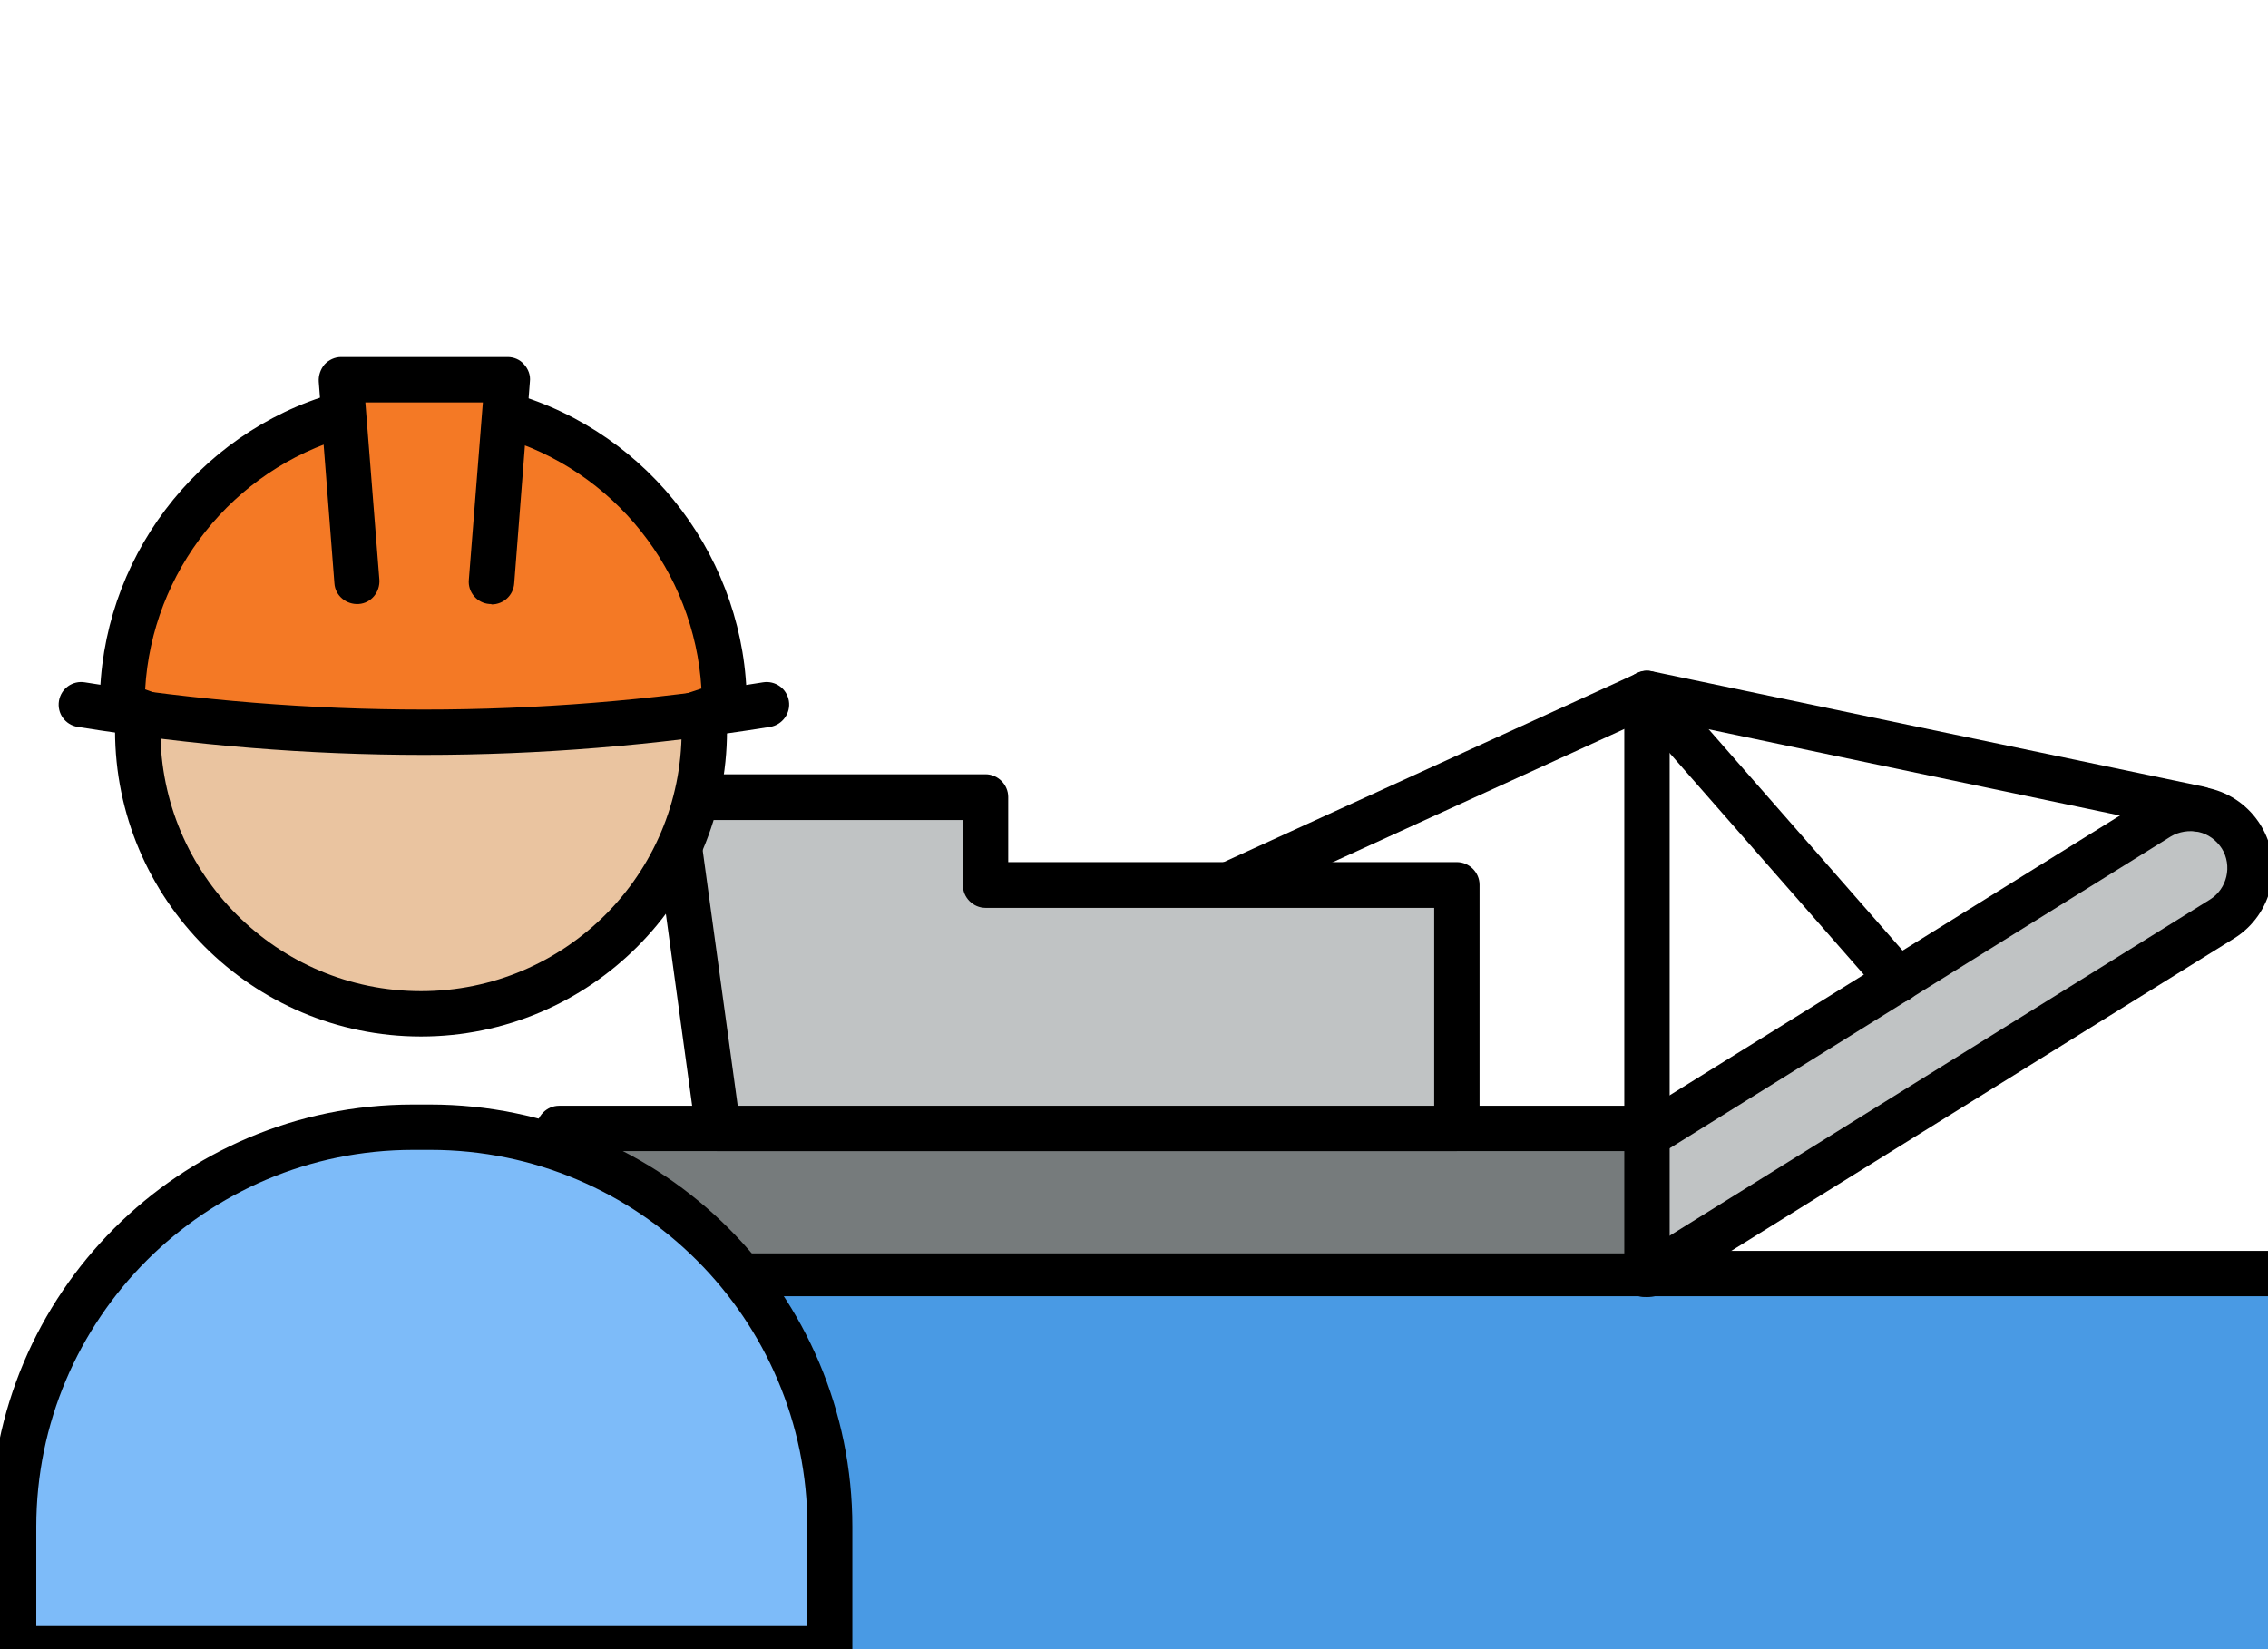
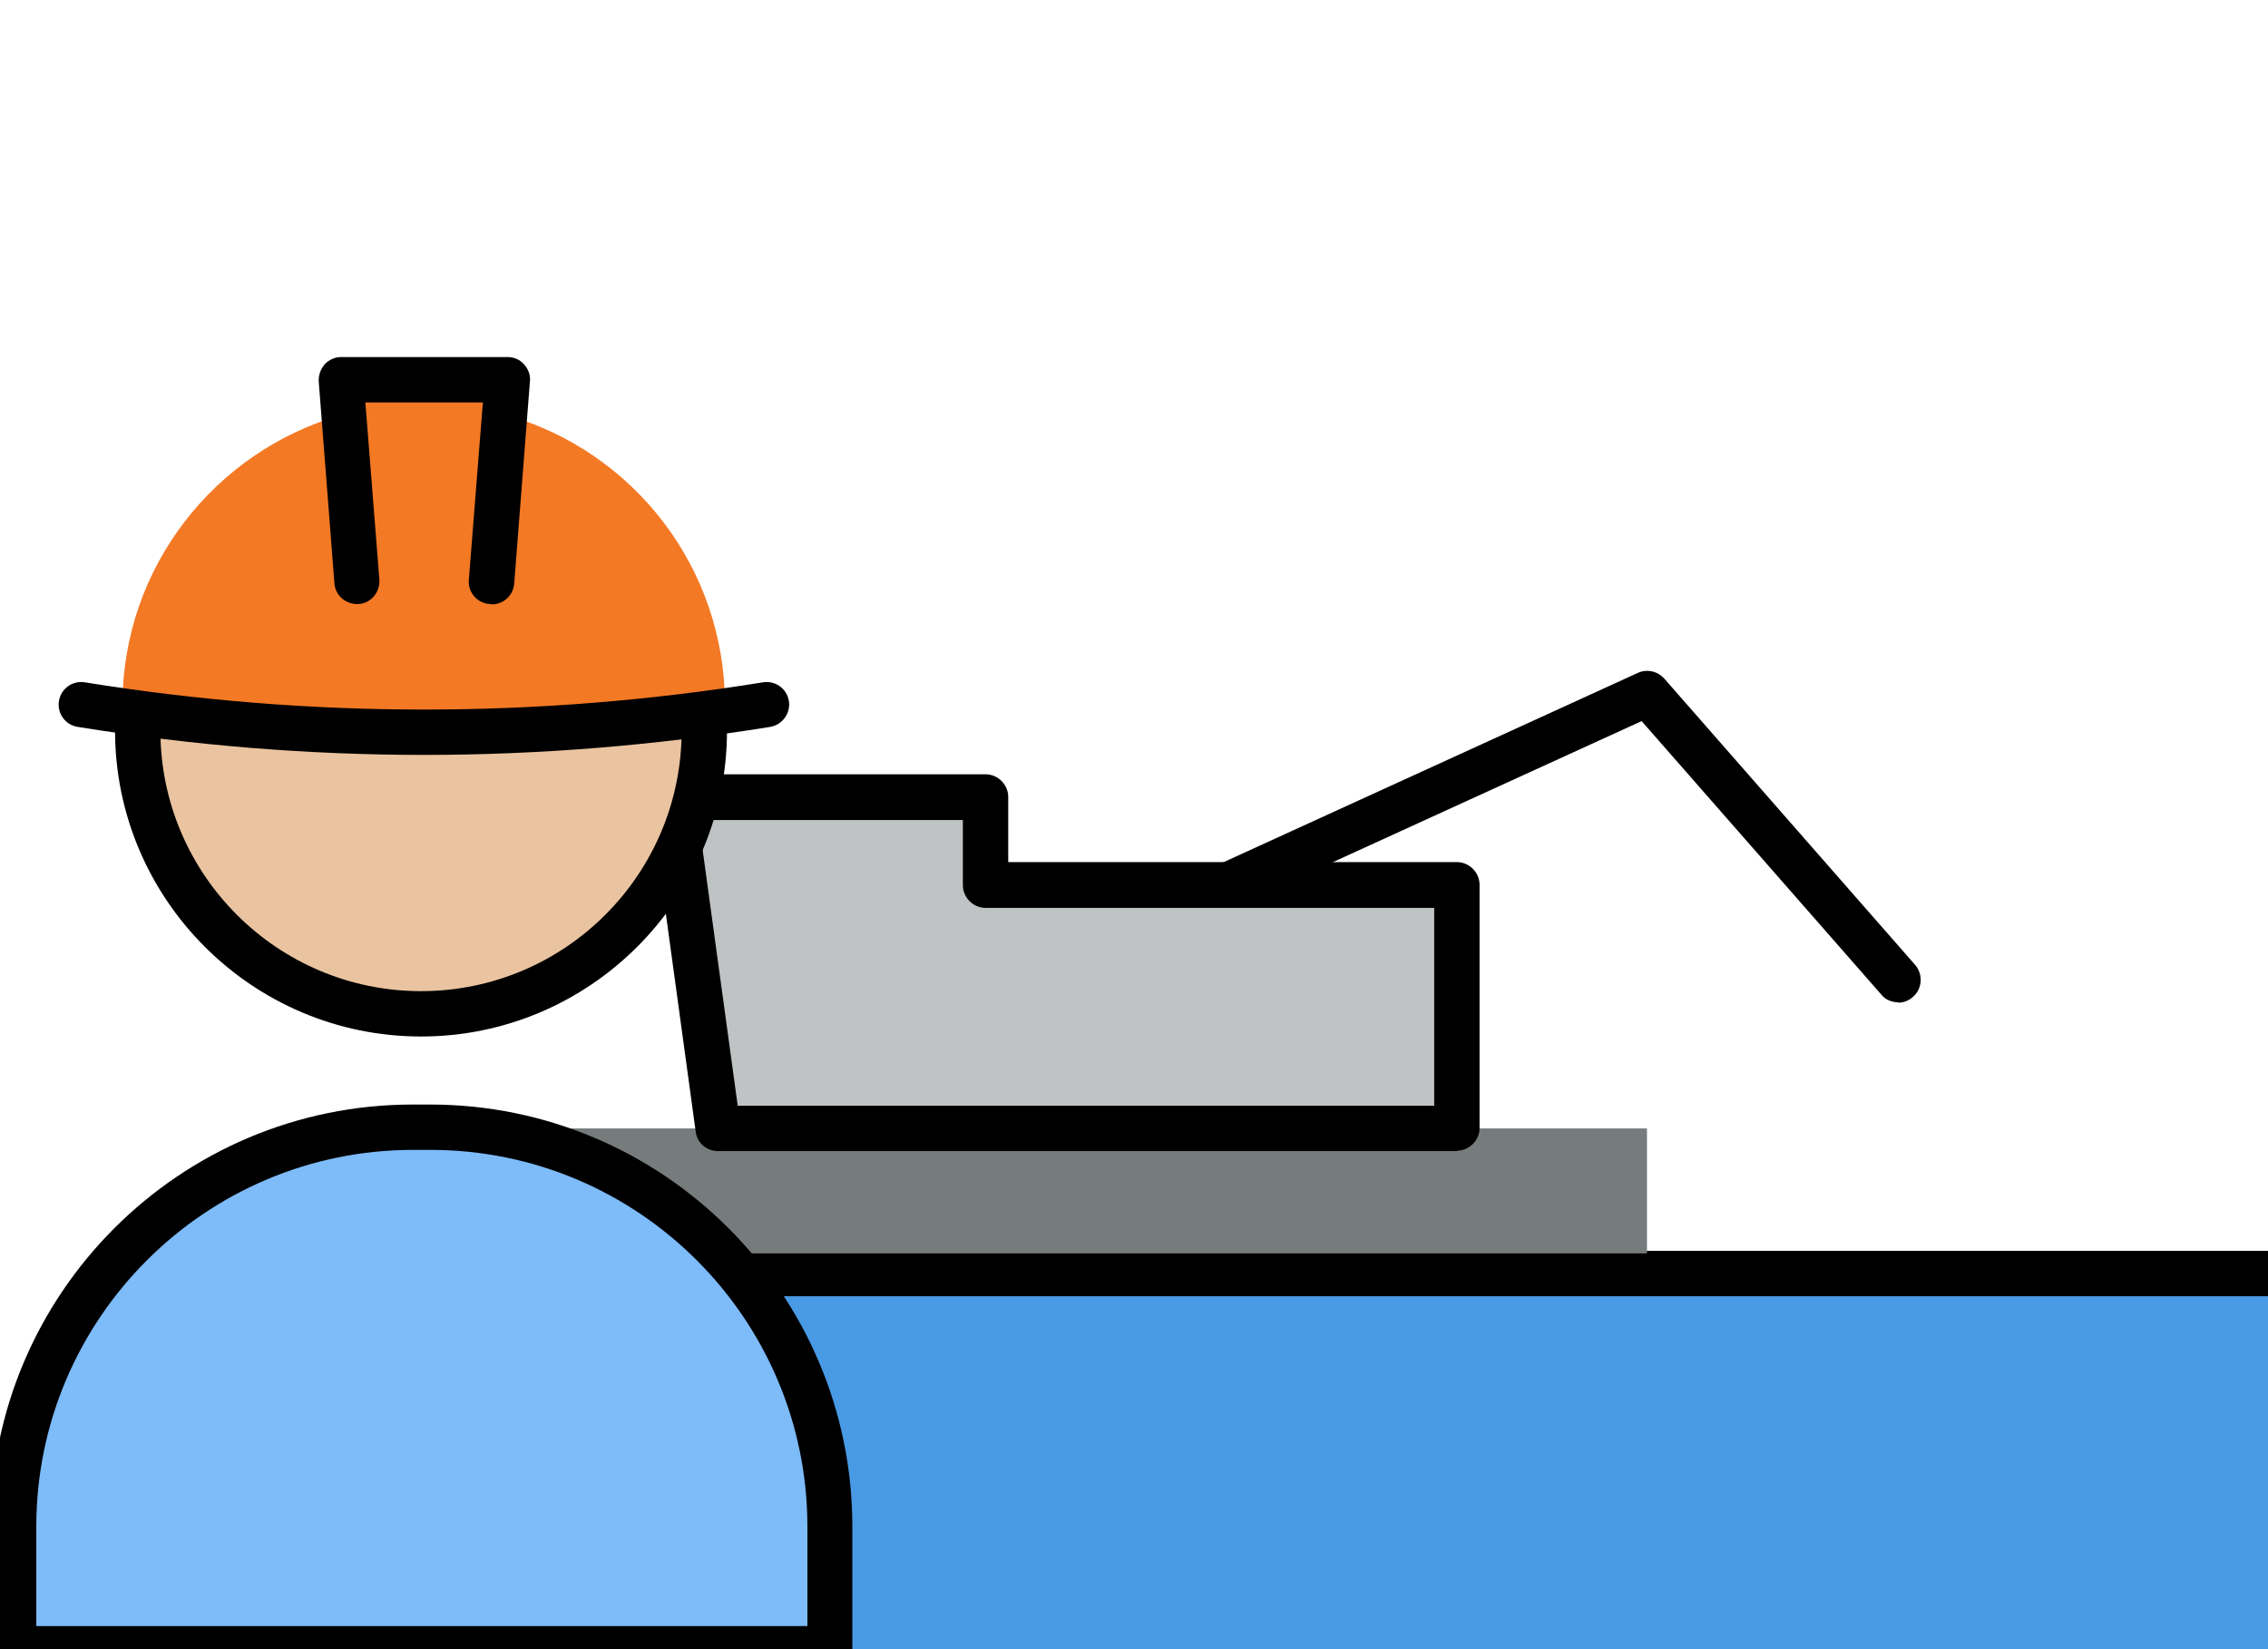
<svg xmlns="http://www.w3.org/2000/svg" id="_Слой_1" data-name="Слой 1" viewBox="0 0 55 40">
  <defs>
    <style>
      .cls-1 {
        fill: #499ae4;
      }

      .cls-2 {
        fill: #767b7c;
      }

      .cls-3 {
        fill: #c0c3c4;
      }

      .cls-4 {
        clip-path: url(#clippath);
      }

      .cls-5 {
        fill: none;
      }

      .cls-6 {
        fill: #f47925;
      }

      .cls-7 {
        fill: #eac4a0;
      }

      .cls-8 {
        fill: #7dbbf9;
      }
    </style>
    <clipPath id="clippath">
      <rect class="cls-5" x="3.77" y="15.36" width="51.45" height="25.18" />
    </clipPath>
  </defs>
  <g id="_вакансии" data-name="вакансии">
    <g id="_багермейстер" data-name="багермейстер">
      <g class="cls-4">
        <g>
          <polyline class="cls-1" points="7.41 40.56 7.41 30.89 16.31 30.89 46.54 30.89 55.24 30.89 55.24 40.56" />
          <g>
-             <path class="cls-3" d="m45.55,16.04h2.32c.16,0,.29.13.29.29v16.34c0,.75-.61,1.36-1.36,1.36h-.18c-.75,0-1.36-.61-1.36-1.36v-16.34c0-.16.13-.29.29-.29Z" transform="translate(50.12 77.93) rotate(-121.88)" />
-             <path d="m39.94,31.46c-.07,0-.13,0-.2-.02-.22-.05-.41-.19-.54-.38l-1.2-1.93c-.25-.4-.13-.93.28-1.19l13.79-8.57c.45-.28.99-.37,1.51-.25.52.12.96.44,1.24.89.58.94.29,2.17-.64,2.75l-13.79,8.57c-.14.09-.29.13-.45.13Zm-.88-2.72l.95,1.53,13.58-8.45c.42-.26.55-.82.29-1.24-.13-.2-.33-.35-.56-.4-.23-.05-.48-.01-.68.11l-13.58,8.45Z" />
-           </g>
+             </g>
          <path d="m55.24,31.44H7.96c-.3,0-.55-.25-.55-.55s.25-.55.55-.55h47.29c.3,0,.55.25.55.55s-.25.55-.55.55Z" />
          <g>
            <polyline class="cls-2" points="13.56 30.4 13.56 27.37 39.94 27.37 39.94 30.4" />
-             <path d="m39.94,30.95c-.3,0-.55-.25-.55-.55v-2.48H14.11v2.48c0,.3-.25.55-.55.55s-.55-.25-.55-.55v-3.03c0-.3.25-.55.55-.55h26.38c.3,0,.55.25.55.55v3.03c0,.3-.25.55-.55.55Z" />
          </g>
          <g>
            <polygon class="cls-3" points="23.89 19.35 23.89 21.47 35.33 21.47 35.33 27.37 22.24 27.37 17.41 27.37 16.31 19.35 23.89 19.35" />
            <path d="m35.33,27.92h-17.92c-.27,0-.51-.2-.54-.48l-1.1-8.03c-.02-.16.03-.32.13-.44.1-.12.26-.19.41-.19h7.59c.3,0,.55.25.55.55v1.58h10.88c.3,0,.55.25.55.55v5.9c0,.3-.25.55-.55.55Zm-17.44-1.1h16.89v-4.8h-10.88c-.3,0-.55-.25-.55-.55v-1.58h-6.41l.95,6.93Z" />
          </g>
-           <path d="m39.94,27.92c-.3,0-.55-.25-.55-.55v-10.55c0-.17.07-.32.2-.43.13-.1.3-.15.46-.11l13.39,2.8c.3.06.49.35.43.65-.06.3-.35.49-.65.43l-12.73-2.67v9.88c0,.3-.25.55-.55.55Z" />
          <path d="m46.03,24.31c-.15,0-.31-.06-.41-.19l-5.81-6.63-9.74,4.45c-.28.13-.6,0-.73-.27-.13-.28,0-.6.27-.73l10.11-4.62c.22-.1.48-.04.64.14l6.08,6.94c.2.23.18.58-.05.78-.1.09-.23.14-.36.14Z" />
        </g>
      </g>
      <g>
        <g>
          <path class="cls-8" d="m9.61,27.34h1.24c5.12,0,9.29,4.16,9.29,9.29v3.36H.32v-3.36c0-5.12,4.16-9.29,9.29-9.29Z" />
          <path d="m20.13,40.54H.32c-.3,0-.55-.25-.55-.55v-2.96c0-5.65,4.59-10.24,10.24-10.24h.42c5.65,0,10.24,4.59,10.24,10.24v2.96c0,.3-.25.55-.55.55Zm-19.26-1.1h18.71v-2.41c0-5.04-4.1-9.14-9.14-9.14h-.42c-5.04,0-9.14,4.1-9.14,9.14v2.41Z" />
        </g>
        <g>
          <path class="cls-6" d="m8.26,10.07c-3.05.88-5.29,3.69-5.29,7.02l6.96,2.56,7.65-2.56c0-3.33-2.23-6.15-5.29-7.02" />
-           <path d="m9.93,20.2c-.06,0-.13-.01-.19-.03l-6.96-2.56c-.22-.08-.36-.29-.36-.52,0-3.49,2.34-6.59,5.68-7.55.29-.08.6.08.68.38.08.29-.08.6-.38.68-2.76.79-4.72,3.27-4.88,6.12l6.41,2.35,7.08-2.37c-.17-2.84-2.12-5.31-4.88-6.1-.29-.08-.46-.39-.38-.68.08-.29.39-.46.68-.38,3.35.96,5.68,4.07,5.68,7.55,0,.24-.15.45-.38.52l-7.65,2.56c-.06.02-.12.03-.17.03Z" />
        </g>
        <g>
          <path class="cls-7" d="m3.34,17.73c0,3.79,3.07,6.87,6.87,6.87s6.87-3.07,6.87-6.87" />
          <path d="m10.21,25.14c-4.09,0-7.42-3.33-7.42-7.42,0-.3.25-.55.55-.55s.55.25.55.55c0,3.48,2.83,6.32,6.32,6.32s6.32-2.83,6.32-6.32c0-.3.25-.55.55-.55s.55.25.55.55c0,4.09-3.33,7.42-7.42,7.42Z" />
        </g>
        <path d="m10.28,18.31c-2.81,0-5.61-.23-8.4-.68-.3-.05-.5-.33-.45-.63.05-.3.33-.5.63-.45,5.46.88,10.99.88,16.44,0,.3-.05.58.15.63.45.05.3-.16.58-.45.63-2.79.45-5.59.68-8.4.68Z" />
        <g>
          <polyline class="cls-6" points="11.91 14.1 12.3 9.21 8.26 9.21 8.64 14.1" />
          <path d="m11.91,14.65s-.03,0-.04,0c-.3-.02-.53-.29-.5-.59l.34-4.3h-2.85l.34,4.3c.02.3-.2.57-.5.59-.3.02-.57-.2-.59-.5l-.38-4.89c-.01-.15.04-.3.14-.42.1-.11.25-.18.4-.18h4.04c.15,0,.3.06.4.18.1.11.16.26.14.42l-.38,4.89c-.02.29-.26.51-.55.51Z" />
        </g>
      </g>
    </g>
  </g>
</svg>